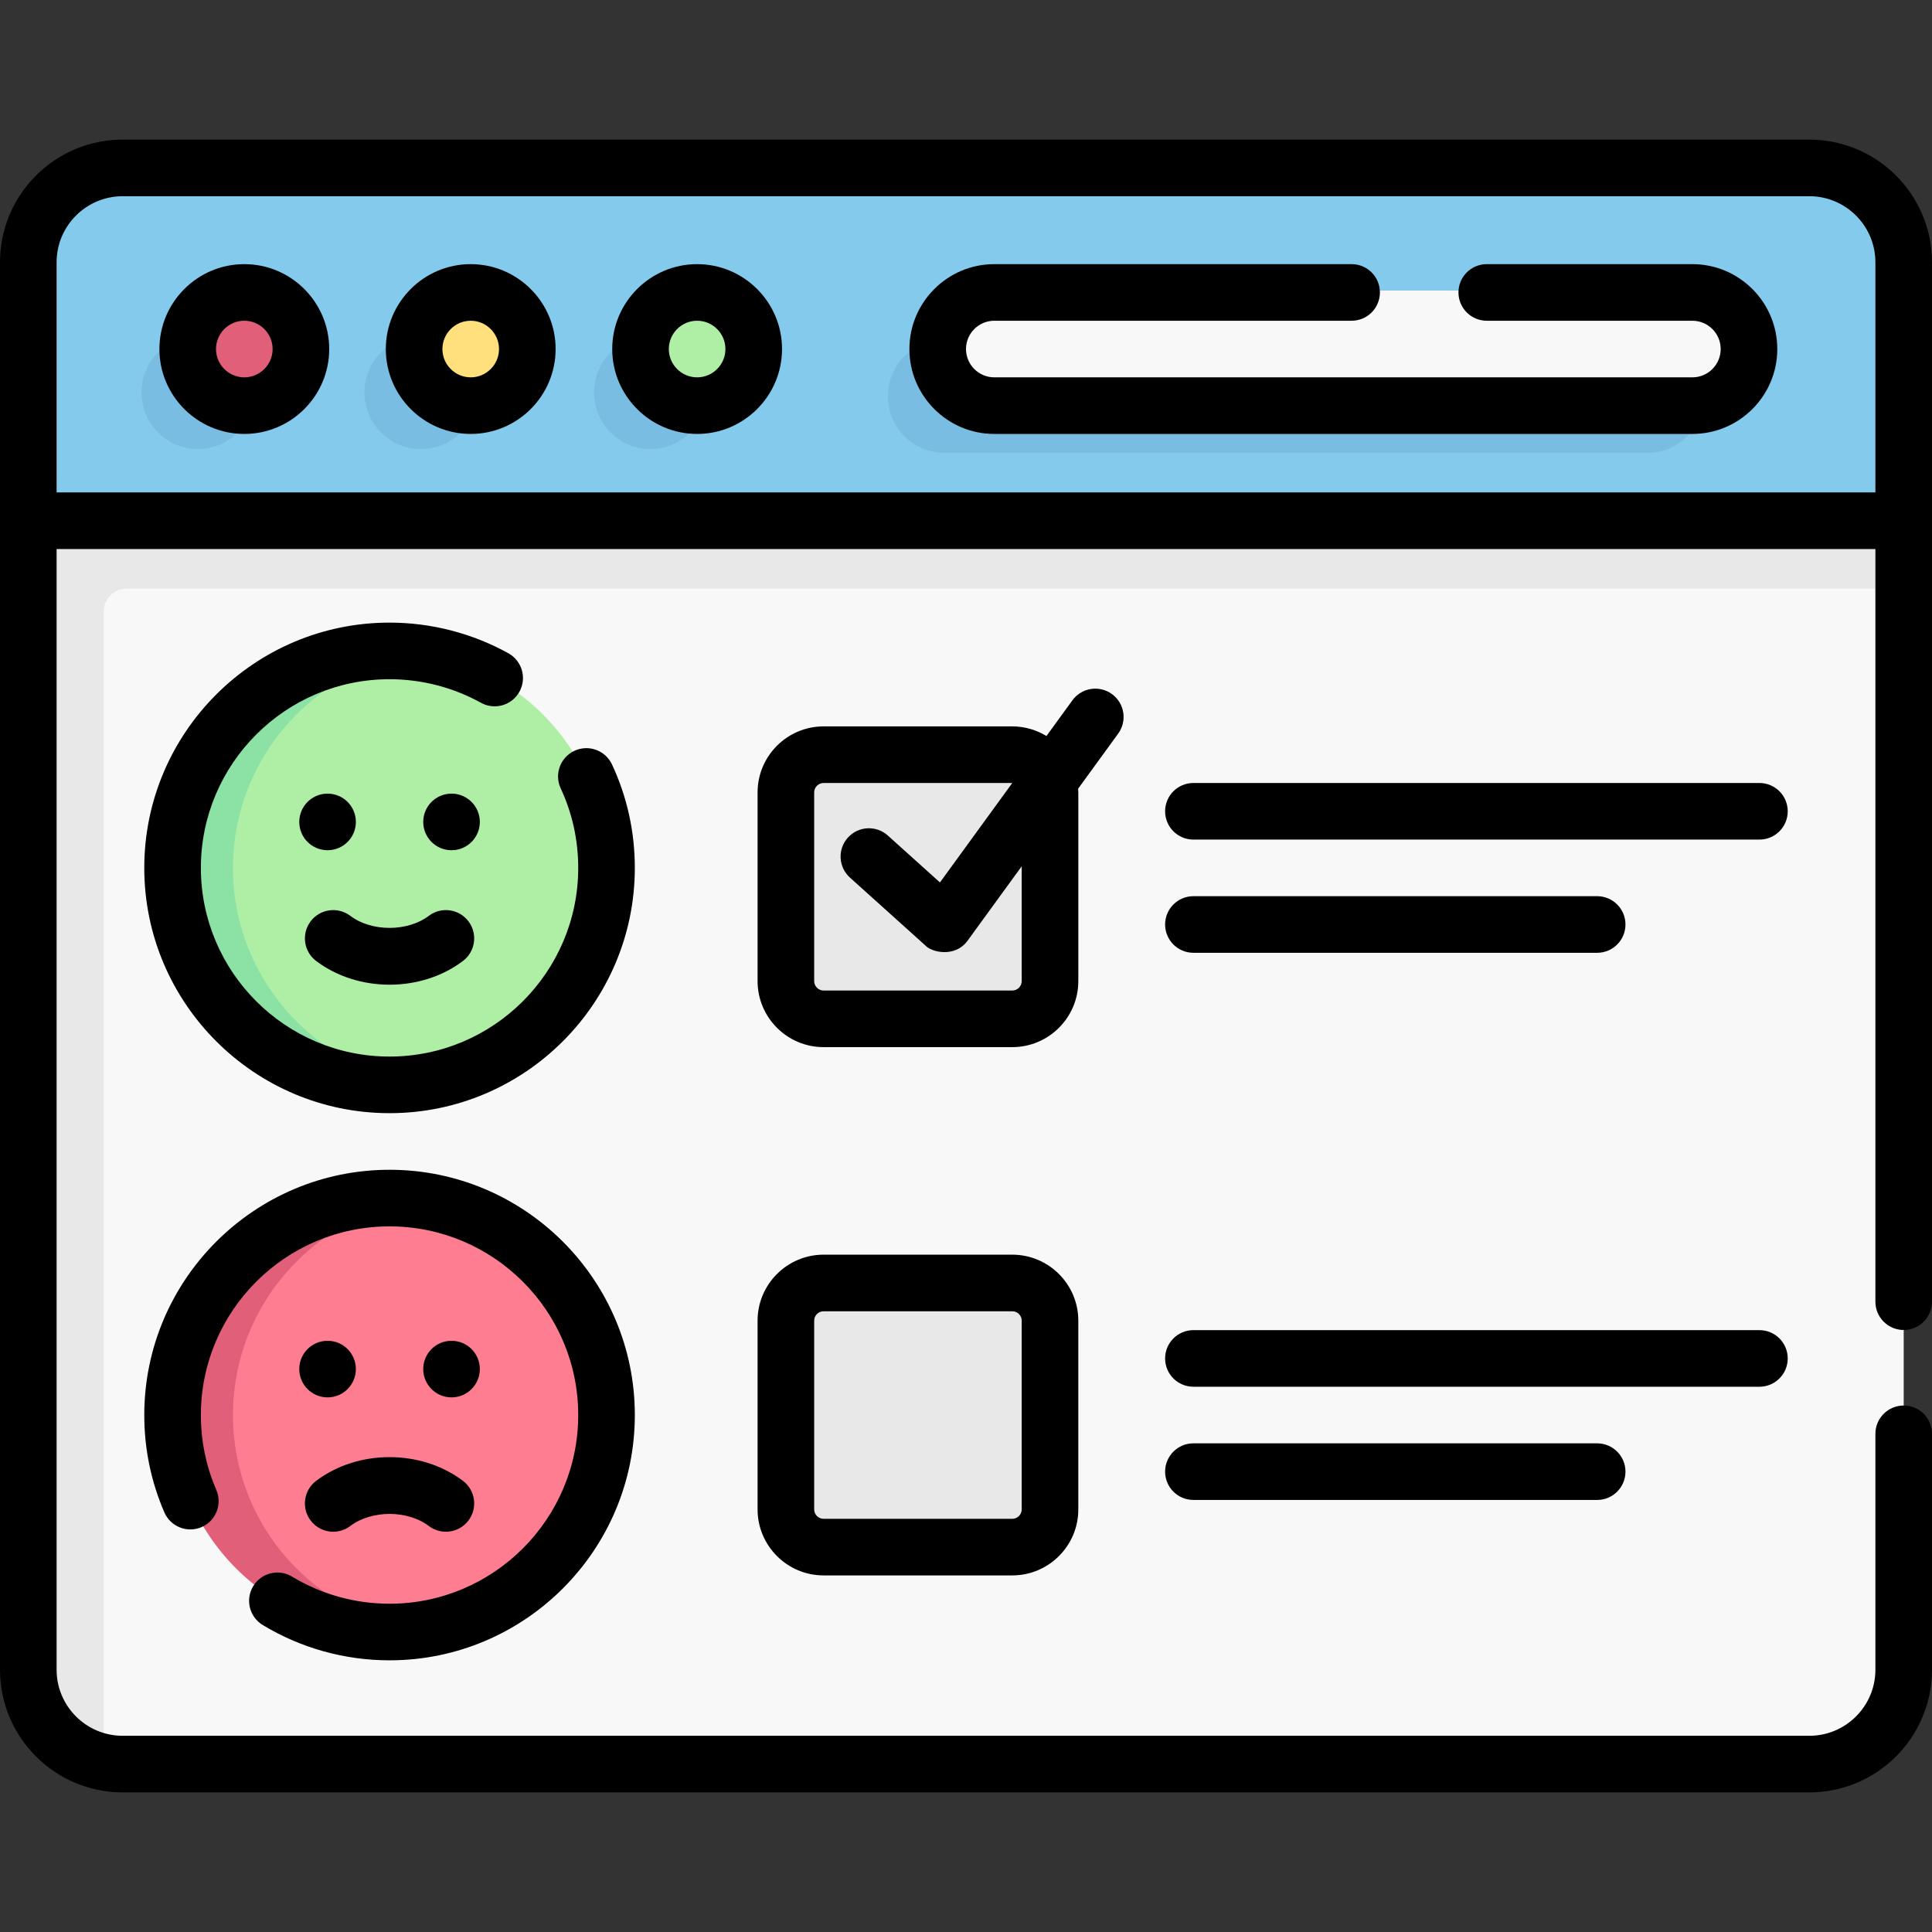
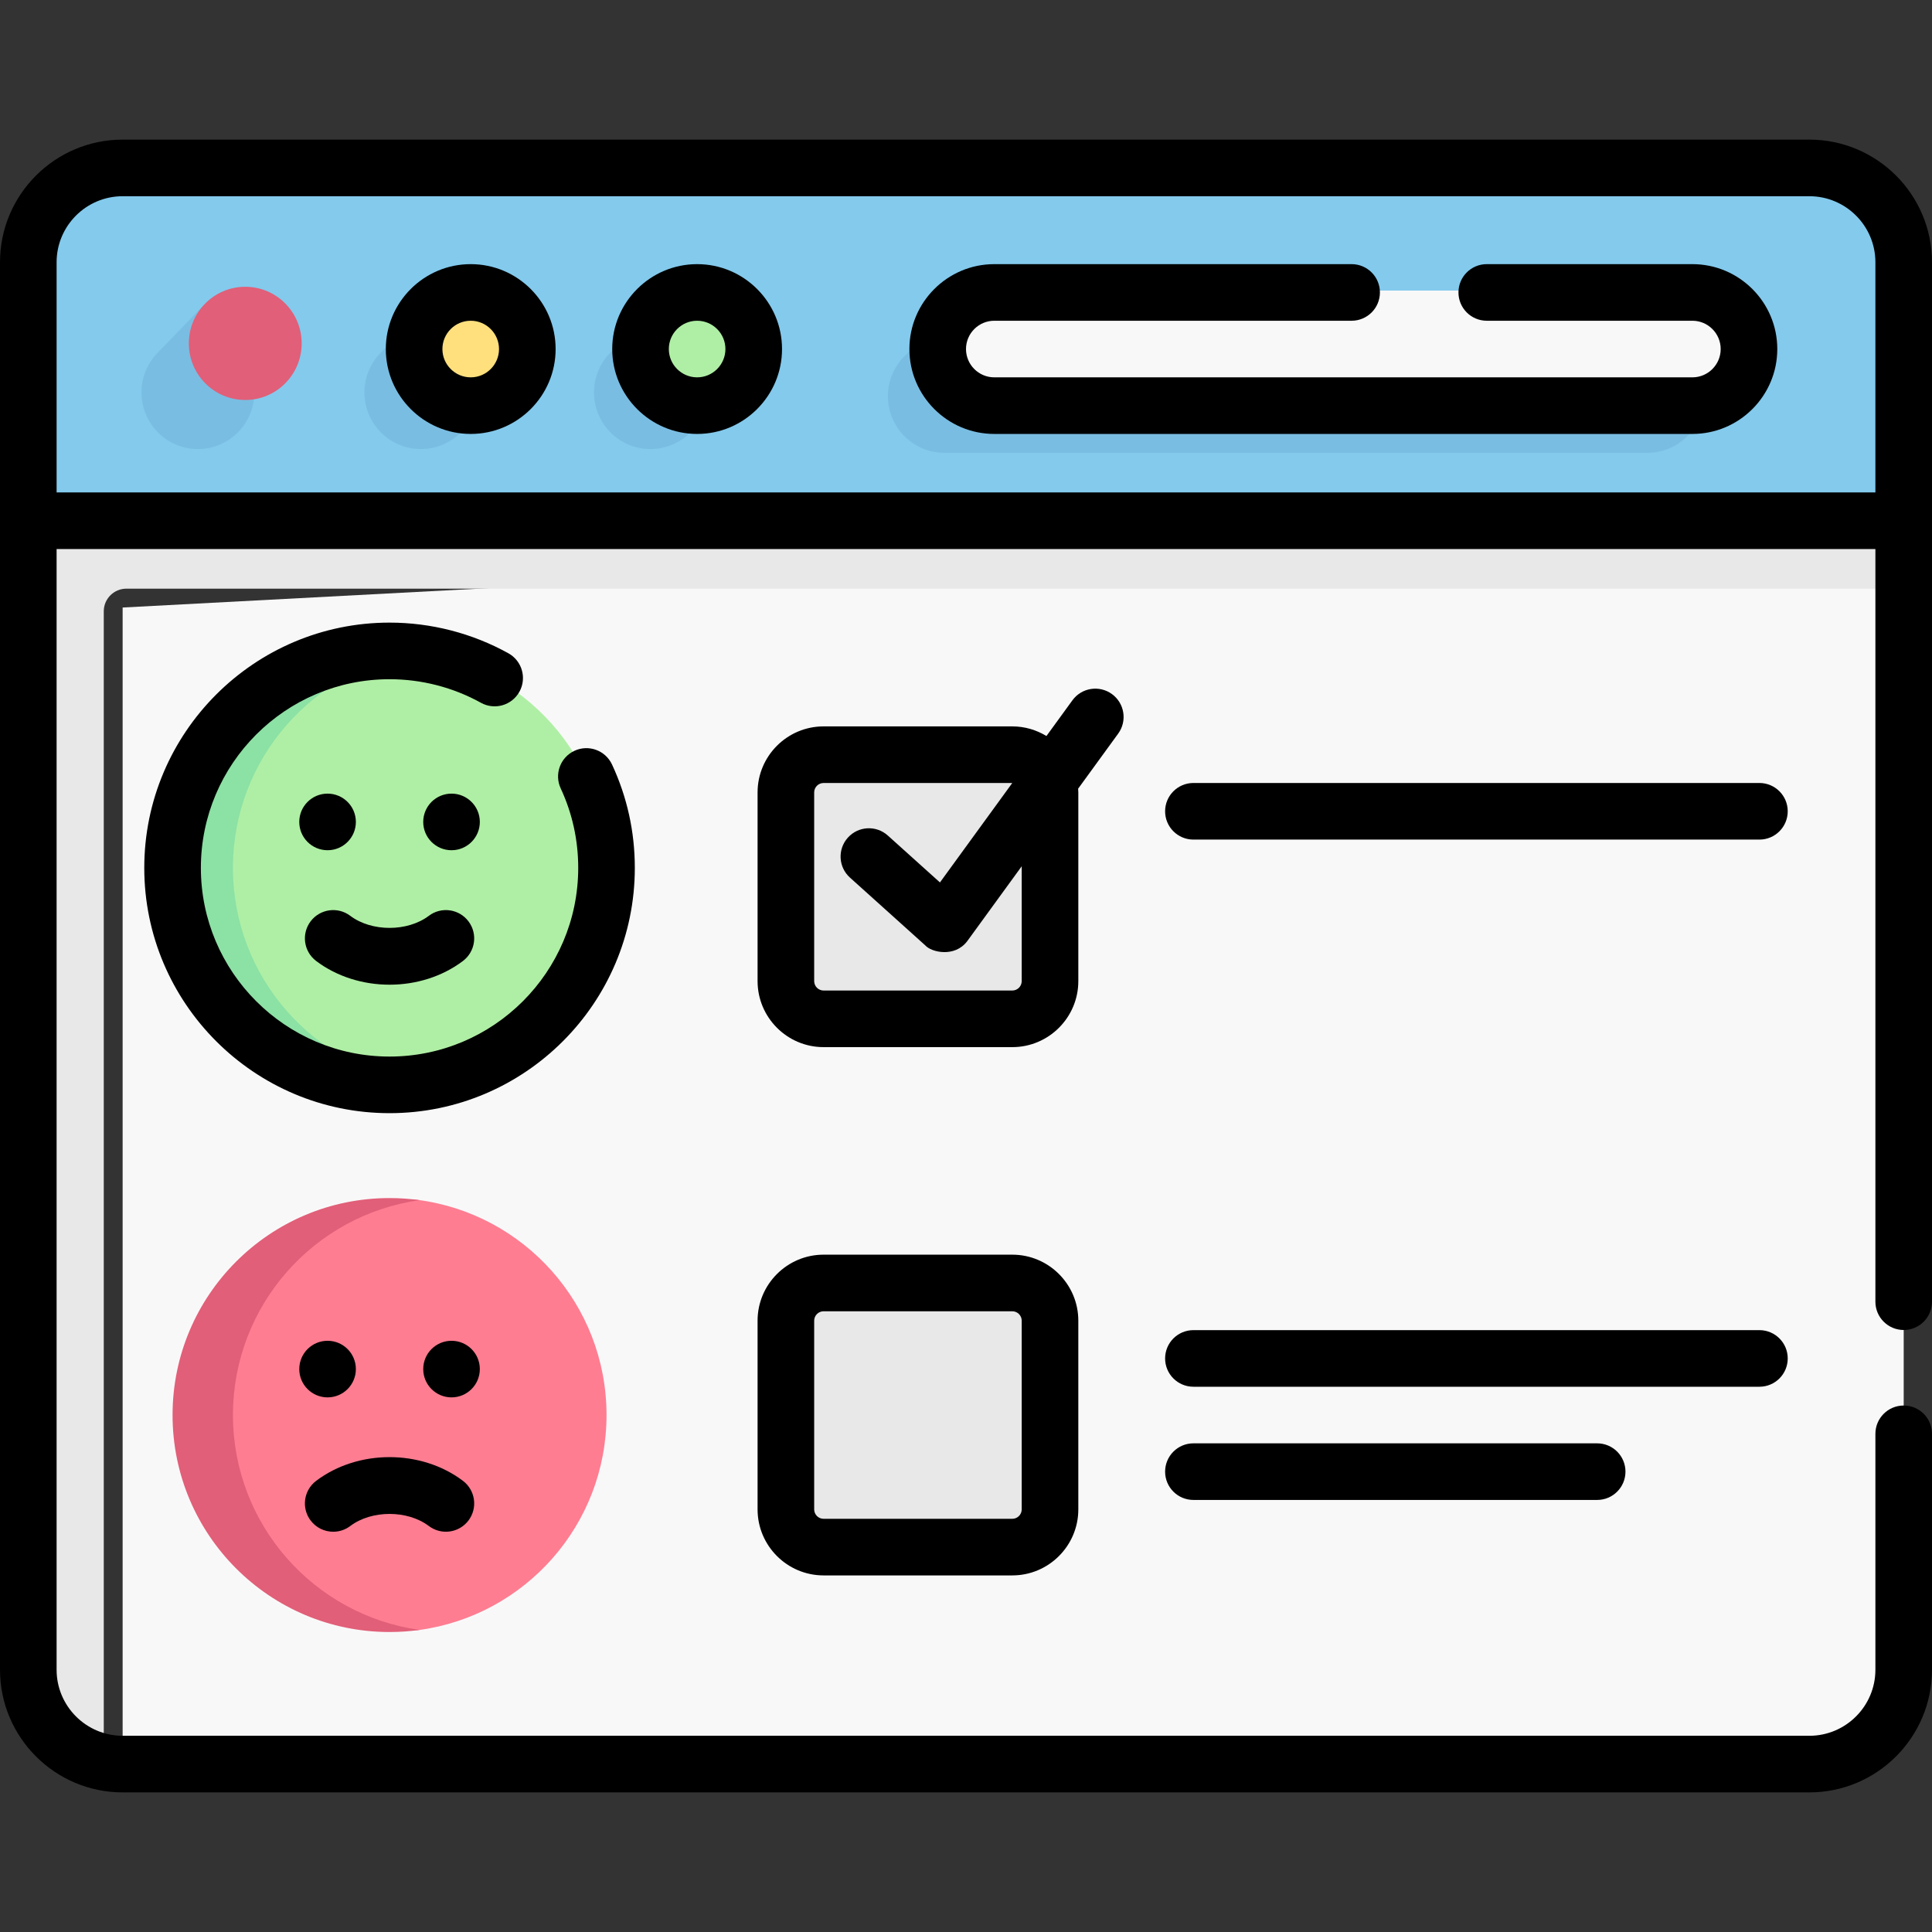
<svg xmlns="http://www.w3.org/2000/svg" id="Capa_1" height="512" viewBox="0 0 512 512" width="512">
  <rect x="0" y="0" width="512" height="512" fill="#333333" stroke="none" />
  <g>
    <g>
-       <path d="m504.5 136v312c0 11.046-8.954 20-20 20h-452c-13.807 0-25-11.193-25-25v-307z" fill="#f9f8f9" />
+       <path d="m504.5 136v312c0 11.046-8.954 20-20 20h-452v-307z" fill="#f9f8f9" />
      <path d="m228.49 123.2-220.99 12.8v307c0 .39.01.82.03 1.29.59 11.52 8.96 20.98 19.97 23.21v-305.5c0-3.31 2.69-6 6-6h471v-20z" fill="#e8e8e8" />
      <path d="m504.5 69v67.5h-497v-67.5c0-13.807 11.193-25 25-25h447c13.807 0 25 11.193 25 25z" fill="#83caed" />
      <g fill="#7abde2">
        <path d="m250.258 120c-8.255 0-14.947-6.716-14.947-15s6.692-15 14.947-15h186.315c8.255 0 14.947 6.716 14.947 15s-6.692 15-14.947 15z" />
        <ellipse cx="172.369" cy="104" rx="14.947" ry="15" />
        <path d="m182.861 114.684 12.874-12.869-13.139 1.179z" />
        <path d="m162.092 93.108 12.562-12.516-2.693 10.408z" />
        <ellipse cx="111.534" cy="104" rx="14.947" ry="15" />
        <path d="m122.053 114.657 12.382-12.499-12.674.836z" />
        <path d="m101.257 93.108 12.371-12.459-2.502 10.351z" />
        <ellipse cx="52.447" cy="104" rx="14.947" ry="15" />
-         <path d="m63.269 114.346 12.721-13.186-13.139 1.381z" />
        <path d="m42.17 93.108 11.622-12.038-1.753 9.93z" />
      </g>
      <ellipse cx="185.349" cy="91" fill="#afefa5" rx="14.947" ry="15" />
      <path d="m240.416 93.711 13.037-12.859-3.025 14.276z" fill="#7abde2" />
      <path d="m447.33 115.415 13.149-13.179-10.185 3.381z" fill="#7abde2" />
      <ellipse cx="124.446" cy="91" fill="#ffe07d" rx="14.947" ry="15" />
      <ellipse cx="64.995" cy="91" fill="#e15f78" rx="14.947" ry="15" />
      <path d="m263.237 107c-8.255 0-14.947-6.716-14.947-15s6.692-15 14.947-15h186.315c8.255 0 14.947 6.716 14.947 15s-6.692 15-14.947 15z" fill="#f9f8f9" />
      <g>
        <path d="m160.735 230c0 29.124-21.652 53.19-49.737 56.98-2.539.343-4.78-.512-7.412-.512-31.756 0-55.862-24.738-55.862-56.494s23.307-56.548 55.064-56.548c2.466 0 5.342-.77 7.726-.469 28.319 3.577 50.221 27.752 50.221 57.043z" fill="#afefa5" />
        <path d="m111.23 286.95c-2.61.36-5.28.55-8 .55-31.75 0-57.5-25.74-57.5-57.5s25.75-57.5 57.5-57.5c2.72 0 5.39.19 8 .55-27.97 3.9-49.5 27.91-49.5 56.95s21.53 53.05 49.5 56.95z" fill="#8ce1a4" />
        <path d="m160.735 375c0 29.124-21.652 53.19-49.737 56.98-2.539.343-4.78-.512-7.412-.512-31.756 0-55.862-24.738-55.862-56.494s23.307-56.548 55.064-56.548c2.466 0 5.342-.77 7.726-.469 28.319 3.577 50.221 27.752 50.221 57.043z" fill="#ff7d91" />
        <path d="m111.23 431.95c-2.61.36-5.28.55-8 .55-31.75 0-57.5-25.74-57.5-57.5s25.75-57.5 57.5-57.5c2.72 0 5.39.19 8 .55-27.97 3.9-49.5 27.91-49.5 56.95s21.53 53.05 49.5 56.95z" fill="#e15f78" />
        <g fill="#e8e8e8">
          <path d="m218.265 410h50c5.523 0 10-4.477 10-10v-50c0-5.523-4.477-10-10-10h-50c-5.523 0-10 4.477-10 10v50c0 5.523 4.477 10 10 10z" />
          <path d="m218.265 270h50c5.523 0 10-4.477 10-10v-50c0-5.523-4.477-10-10-10h-50c-5.523 0-10 4.477-10 10v50c0 5.523 4.477 10 10 10z" />
        </g>
      </g>
    </g>
    <g>
      <path d="m504.5 352.462c4.143 0 7.5-3.357 7.5-7.5v-275.462c0-17.921-14.579-32.5-32.5-32.5h-447c-17.921 0-32.5 14.579-32.5 32.5v373c0 17.921 14.579 32.5 32.5 32.5h447c17.921 0 32.5-14.579 32.5-32.5v-62.522c0-4.143-3.357-7.5-7.5-7.5s-7.5 3.357-7.5 7.5v62.522c0 9.649-7.851 17.5-17.5 17.5h-447c-9.649 0-17.5-7.851-17.5-17.5v-297h482v199.462c0 4.142 3.357 7.5 7.5 7.5zm-489.5-221.962v-61c0-9.649 7.851-17.5 17.5-17.5h447c9.649 0 17.5 7.851 17.5 17.5v61z" />
-       <path d="m64.745 70c-12.406 0-22.5 10.094-22.5 22.5s10.094 22.5 22.5 22.5 22.5-10.094 22.5-22.5-10.094-22.5-22.5-22.5zm0 30c-4.136 0-7.5-3.364-7.5-7.5s3.364-7.5 7.5-7.5 7.5 3.364 7.5 7.5-3.364 7.5-7.5 7.5z" />
      <path d="m124.745 70c-12.406 0-22.5 10.094-22.5 22.5s10.094 22.5 22.5 22.5 22.5-10.094 22.5-22.5-10.094-22.5-22.5-22.5zm0 30c-4.136 0-7.5-3.364-7.5-7.5s3.364-7.5 7.5-7.5 7.5 3.364 7.5 7.5-3.364 7.5-7.5 7.5z" />
      <path d="m184.745 70c-12.406 0-22.5 10.094-22.5 22.5s10.094 22.5 22.5 22.5 22.5-10.094 22.5-22.5-10.094-22.5-22.5-22.5zm0 30c-4.136 0-7.5-3.364-7.5-7.5s3.364-7.5 7.5-7.5 7.5 3.364 7.5 7.5-3.364 7.5-7.5 7.5z" />
      <path d="m448.5 70h-54.492c-4.143 0-7.5 3.357-7.5 7.5s3.357 7.5 7.5 7.5h54.492c4.136 0 7.5 3.364 7.5 7.5s-3.364 7.5-7.5 7.5h-185c-4.136 0-7.5-3.364-7.5-7.5s3.364-7.5 7.5-7.5h94.691c4.143 0 7.5-3.357 7.5-7.5s-3.357-7.5-7.5-7.5h-94.691c-12.406 0-22.5 10.094-22.5 22.5s10.094 22.5 22.5 22.5h185c12.406 0 22.5-10.094 22.5-22.5s-10.094-22.5-22.5-22.5z" />
      <path d="m83.779 254.666c5.546 4.193 12.501 6.29 19.456 6.29 6.954 0 13.909-2.097 19.455-6.29 3.304-2.498 3.957-7.202 1.459-10.506s-7.201-3.958-10.506-1.459c-5.644 4.268-15.176 4.268-20.817 0-3.305-2.499-8.008-1.845-10.506 1.459s-1.844 8.008 1.459 10.506z" />
      <path d="m162.195 202.606c-1.748-3.756-6.21-5.385-9.964-3.636-3.756 1.748-5.384 6.209-3.636 9.964 3.078 6.614 4.639 13.701 4.639 21.065 0 27.57-22.43 50-50 50s-50-22.43-50-50 22.43-50 50-50c8.48 0 16.855 2.159 24.218 6.244 3.624 2.01 8.188.701 10.197-2.92 2.009-3.622.702-8.188-2.92-10.197-9.584-5.316-20.475-8.127-31.495-8.127-35.841 0-65 29.159-65 65s29.159 65 65 65 65-29.159 65-65c0-9.565-2.032-18.782-6.039-27.393z" />
      <path d="m83.778 392.444c-3.304 2.499-3.956 7.202-1.458 10.506 1.475 1.95 3.718 2.977 5.987 2.977 1.576 0 3.165-.495 4.519-1.519 5.642-4.268 15.174-4.269 20.817 0 3.304 2.497 8.007 1.844 10.506-1.459 2.498-3.304 1.845-8.008-1.459-10.506-11.091-8.386-27.82-8.385-38.912.001z" />
-       <path d="m67.099 420.352c-2.145 3.544-1.01 8.154 2.535 10.299 10.109 6.116 21.729 9.35 33.601 9.35 35.841 0 65-29.159 65-65s-29.159-65-65-65-65 29.159-65 65c0 8.955 1.79 17.633 5.321 25.791 1.644 3.801 6.061 5.547 9.861 3.904 3.802-1.645 5.55-6.061 3.904-9.861-2.712-6.268-4.087-12.94-4.087-19.834 0-27.57 22.43-50 50-50s50 22.43 50 50-22.43 50-50 50c-9.135 0-18.068-2.484-25.837-7.184-3.544-2.146-8.155-1.009-10.298 2.535z" />
      <path d="m268.266 332.5h-50c-9.649 0-17.5 7.851-17.5 17.5v50c0 9.649 7.851 17.5 17.5 17.5h50c9.649 0 17.5-7.851 17.5-17.5v-50c0-9.649-7.851-17.5-17.5-17.5zm2.5 67.5c0 1.379-1.121 2.5-2.5 2.5h-50c-1.379 0-2.5-1.121-2.5-2.5v-50c0-1.379 1.121-2.5 2.5-2.5h50c1.379 0 2.5 1.121 2.5 2.5z" />
      <path d="m294.677 183.935c-3.35-2.436-8.04-1.697-10.477 1.654l-6.882 9.463c-2.645-1.608-5.737-2.552-9.052-2.552h-50c-9.649 0-17.5 7.851-17.5 17.5v50c0 9.649 7.851 17.5 17.5 17.5h50c9.649 0 17.5-7.851 17.5-17.5v-50c0-.335-.032-.662-.05-.992l10.616-14.597c2.436-3.349 1.694-8.04-1.655-10.476zm-23.911 76.065c0 1.379-1.121 2.5-2.5 2.5h-50c-1.379 0-2.5-1.121-2.5-2.5v-50c0-1.379 1.121-2.5 2.5-2.5h49.999l-19.169 26.357-13.813-12.433c-3.08-2.771-7.821-2.52-10.593.558-2.771 3.079-2.521 7.821.558 10.593l20 18c1.566 1.76 7.744 3.271 11.083-1.164l14.435-19.848z" />
      <path d="m466.266 207.5h-150c-4.143 0-7.5 3.357-7.5 7.5s3.357 7.5 7.5 7.5h150c4.143 0 7.5-3.357 7.5-7.5s-3.358-7.5-7.5-7.5z" />
-       <path d="m316.266 252.5h107c4.143 0 7.5-3.357 7.5-7.5s-3.357-7.5-7.5-7.5h-107c-4.143 0-7.5 3.357-7.5 7.5s3.357 7.5 7.5 7.5z" />
      <path d="m473.766 360c0-4.143-3.357-7.5-7.5-7.5h-150c-4.143 0-7.5 3.357-7.5 7.5s3.357 7.5 7.5 7.5h150c4.142 0 7.5-3.357 7.5-7.5z" />
      <path d="m316.266 382.5c-4.143 0-7.5 3.357-7.5 7.5s3.357 7.5 7.5 7.5h107c4.143 0 7.5-3.357 7.5-7.5s-3.357-7.5-7.5-7.5z" />
      <path d="m119.66 210.32c-4.142 0-7.5 3.358-7.5 7.5s3.358 7.5 7.5 7.5 7.5-3.358 7.5-7.5-3.358-7.5-7.5-7.5z" />
      <path d="m94.309 217.819c0-4.142-3.358-7.5-7.5-7.5s-7.5 3.358-7.5 7.5 3.358 7.5 7.5 7.5 7.5-3.358 7.5-7.5z" />
      <circle cx="119.66" cy="362.821" r="7.5" />
      <circle cx="86.81" cy="362.821" r="7.5" />
    </g>
  </g>
</svg>